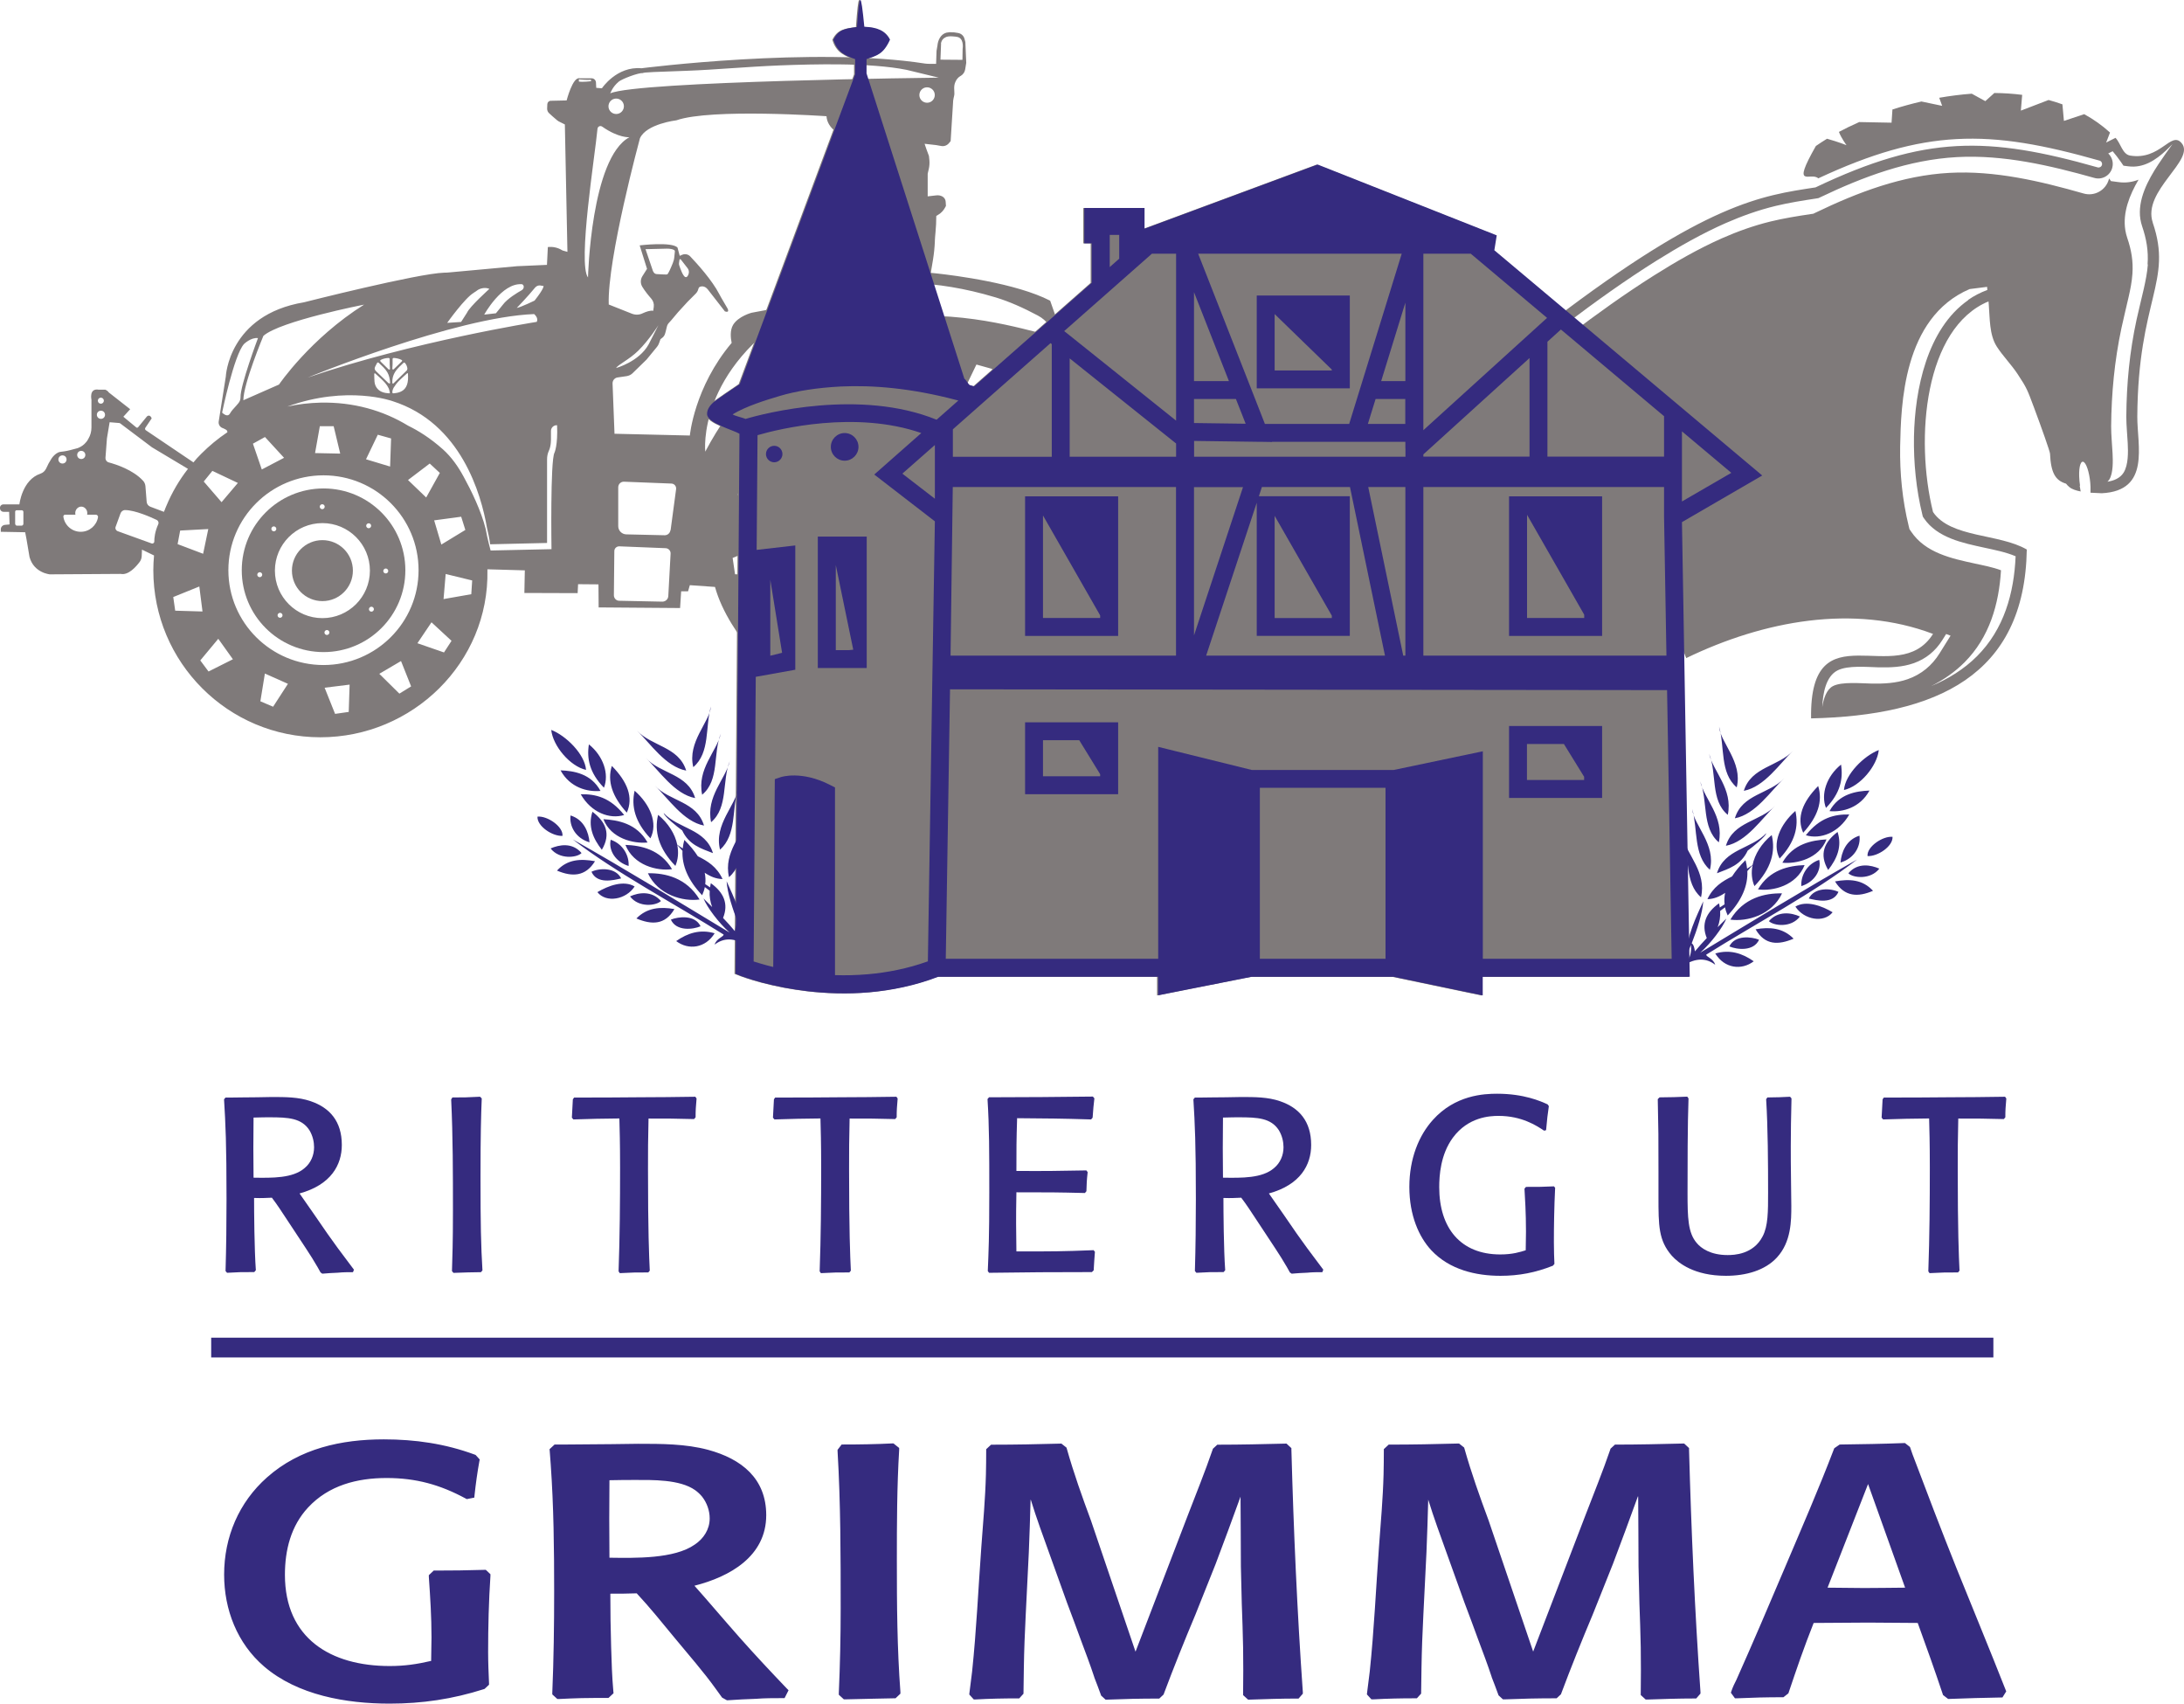
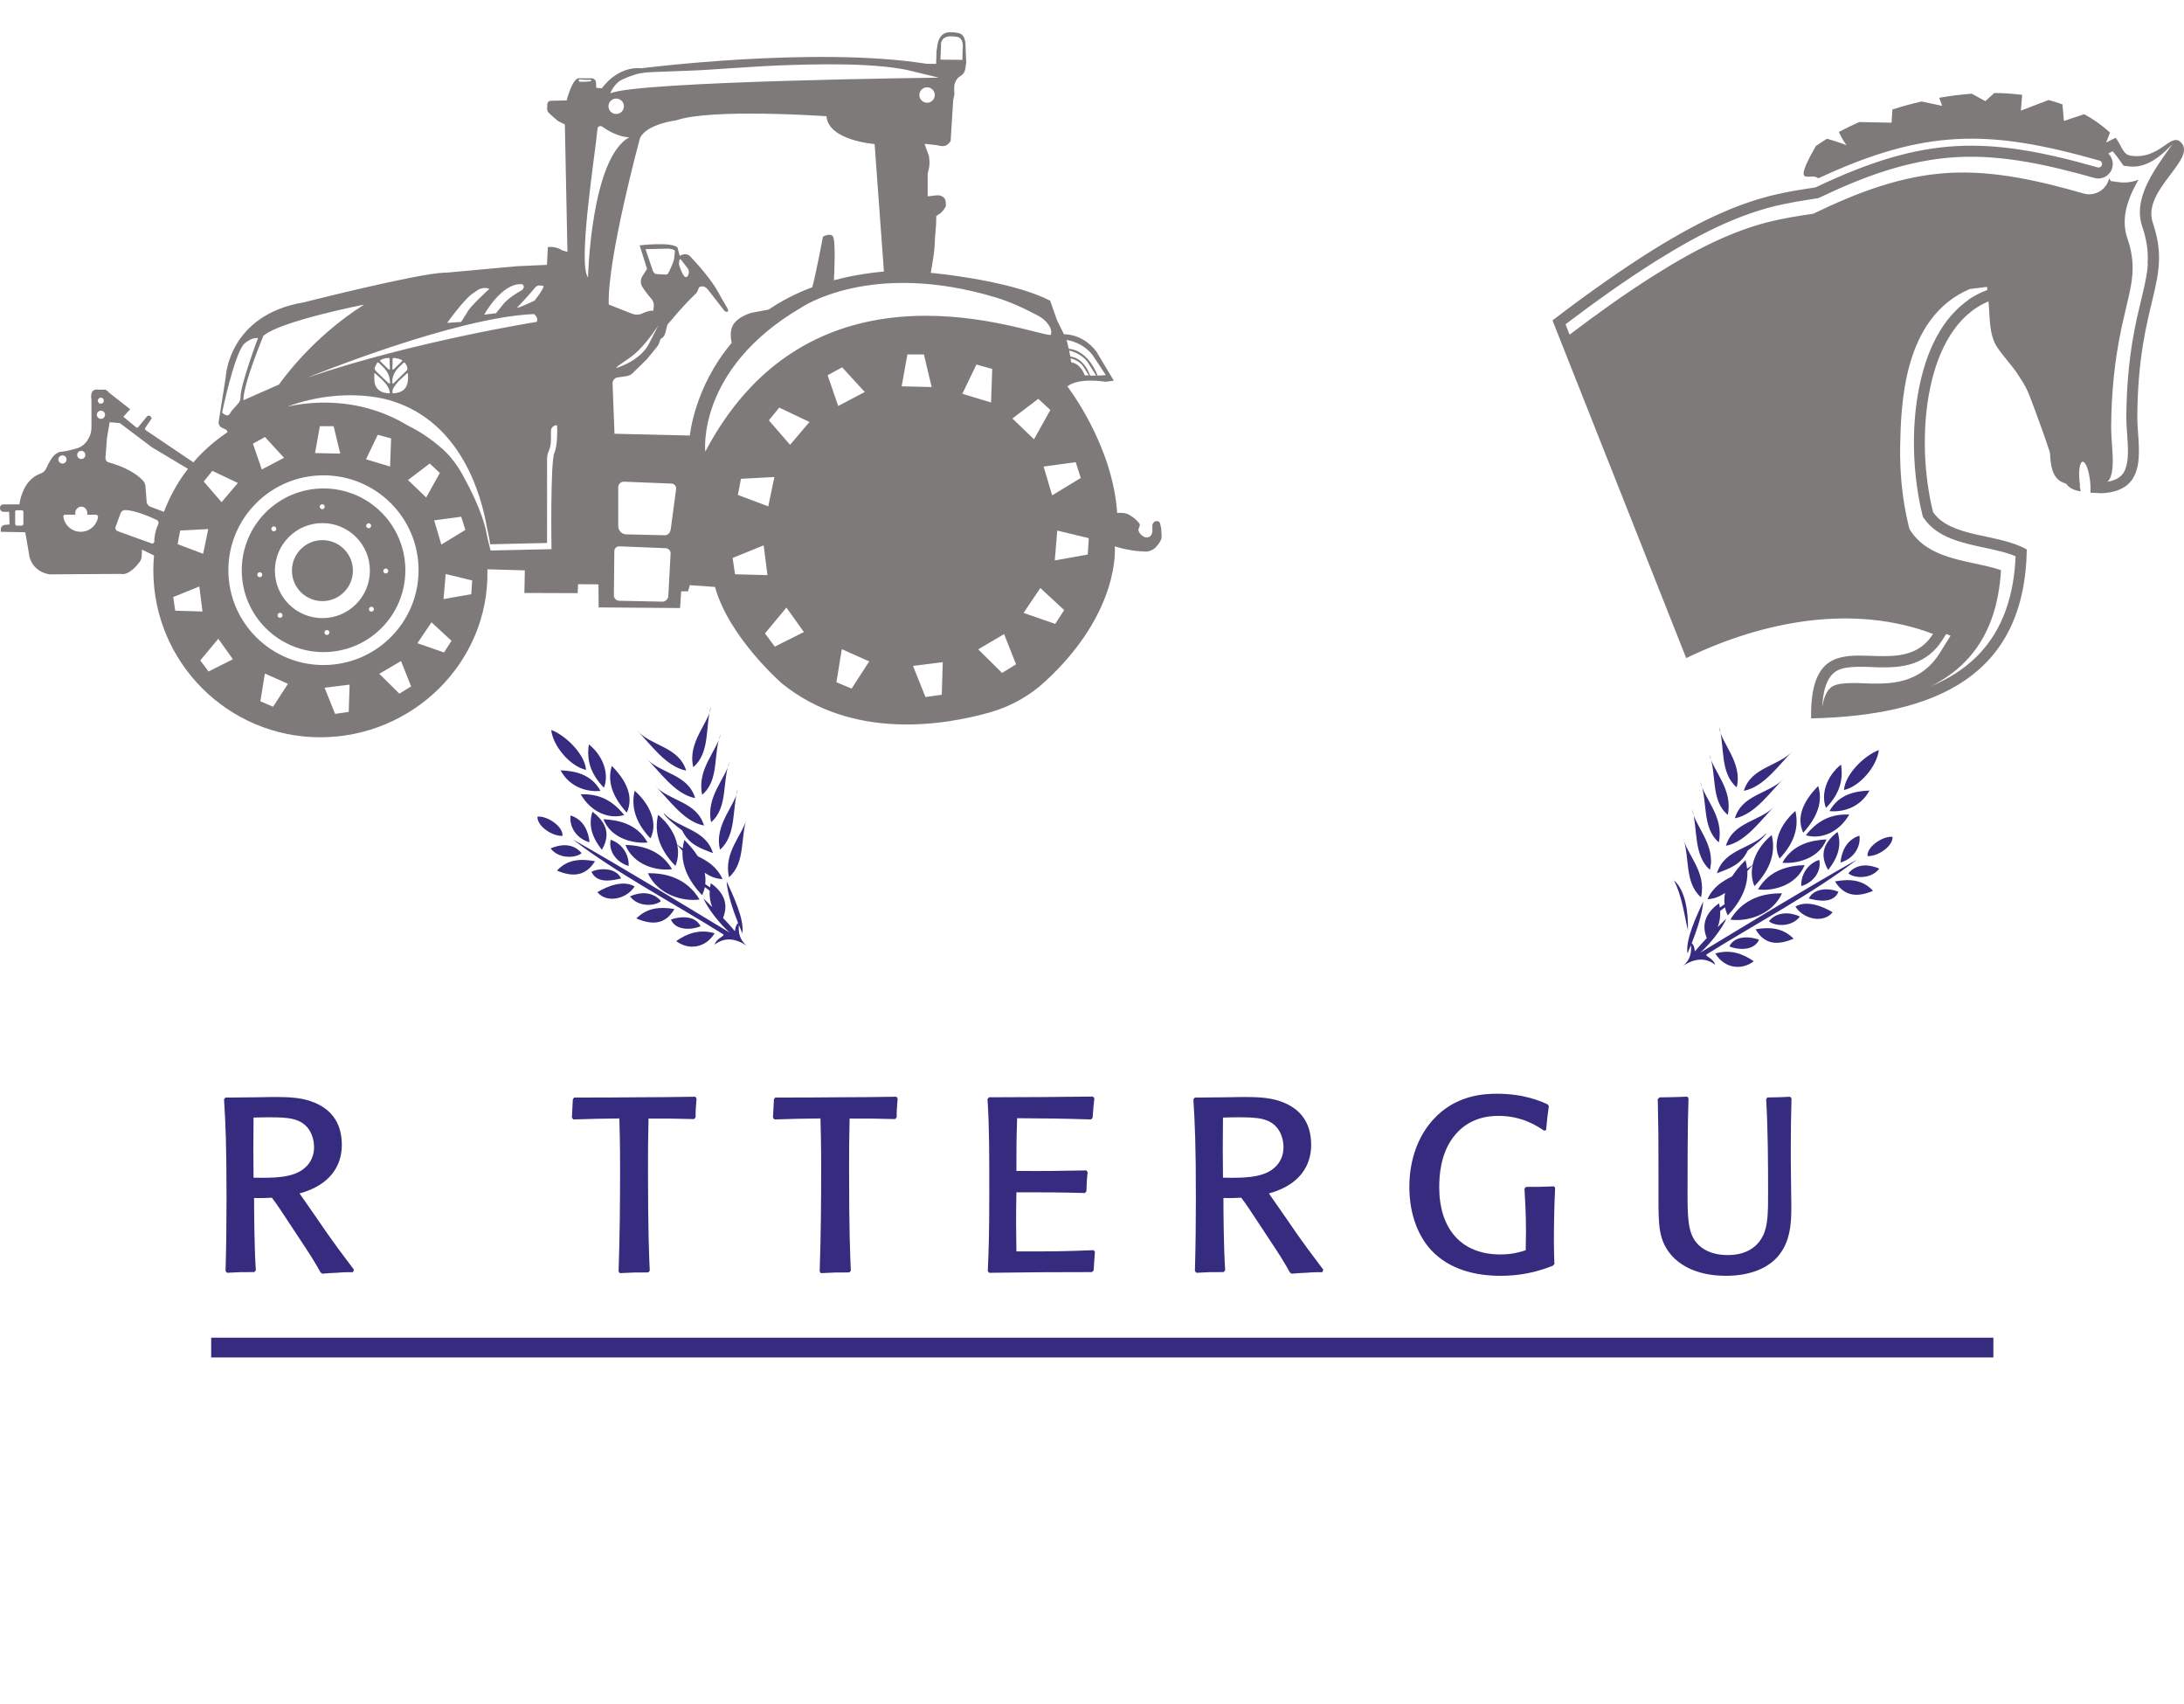
<svg xmlns="http://www.w3.org/2000/svg" id="Ebene_1" width="246.44" height="192.18" viewBox="0 0 246.44 192.18">
  <defs>
    <style>.cls-1,.cls-2{fill:#7f7a7a;}.cls-1,.cls-2,.cls-3,.cls-4{stroke-width:0px;}.cls-2,.cls-4{fill-rule:evenodd;}.cls-3,.cls-4{fill:#352b7f;}</style>
  </defs>
  <path class="cls-2" d="M242.92,25.12c-1.24-3.61,4.88-7.08,3.24-8.99-1.2-1.39-2.38,1.98-5.8,1.42-.88-.15-1.06-1.4-1.65-2l-1.06.53s.21-.49.44-1.13c-.89-.81-1.87-1.5-2.91-2.07l-2.29.76-.17-1.87c-.51-.18-1.03-.35-1.56-.49l-3.13,1.2.15-1.78c-1.03-.13-2.08-.2-3.14-.21l-1.02.92-1.53-.84c-1.23.09-2.46.25-3.67.46l.33.91-2.34-.49c-1.12.26-2.21.56-3.27.9l-.1,1.49-3.65-.07c-.8.35-1.57.73-2.29,1.11.27.71.86,1.5.86,1.5,0,0-.86-.35-2.2-.73-.44.27-.87.55-1.26.82-2.84,4.99-.57,2.86.27,3.65,6.01-2.8,10.8-4.17,15.6-4.43,4.96-.27,9.89.66,16.14,2.43.21.06.33.28.27.49-.06.21-.28.33-.49.27-6.17-1.75-11.03-2.66-15.89-2.4-4.85.26-9.72,1.7-15.94,4.66-6.07.93-12.25,1.71-29.68,15l15.09,38.1c8.76-4.24,18.92-6.11,27.85-2.73-3.98,6.34-13.95-2.99-13.76,9.53,14.15-.32,24.11-4.82,24.34-19.05-3.12-1.82-8.59-1.29-10.58-4.23-2.07-8.33-.95-20.77,6.26-23.76l.03.35c.13,1.56.05,3.41.9,4.74.7,1.09,1.63,2.01,2.35,3.1,1.06,1.6,1.11,1.8,1.86,3.8.85,2.27,1.78,4.91,1.8,5.17.1,2.18.6,3.04,1.81,3.4.11.14.24.28.38.39.29.24.75.39,1.27.49-.04-.21-.08-.43-.11-.65.01,0,.03,0,.04,0-.05-.34-.09-.69-.1-1.05-.04-1.19.22-1.9.57-1.58.35.32.67,1.55.71,2.75,0,.16,0,.3,0,.44,0,.08,0,.16,0,.23.46.03.91.05,1.28.06,5.52-.28,3.98-5.4,4-8.65.09-13.23,4.03-15.22,1.74-21.88ZM215.28,76.61c-1.33.47-2.75.53-4.15.5-1.13-.02-3.29-.23-4.29.28-.74.38-1.07,1.41-1.22,2.38.07-1.57.41-3.47,1.72-4.14,1.18-.6,3.33-.38,4.64-.35,1.32.03,2.68-.02,3.94-.46,1.4-.49,2.47-1.37,3.26-2.63l.42-.67.5.19-1.24,1.99c-.86,1.38-2.05,2.37-3.58,2.91ZM222.1,33.85c-4.65,3.24-6.03,10.1-6.13,15.41-.05,2.93.25,5.97.95,8.81l.05.21.12.18c1.5,2.21,4.37,2.79,6.81,3.32,1.1.24,2.44.5,3.54.97-.18,4.18-1.31,8.23-4.36,11.28-1.46,1.46-3.23,2.55-5.17,3.37,1.4-.71,2.69-1.6,3.78-2.7,2.78-2.8,3.87-6.51,4.1-10.37-.94-.35-1.99-.55-2.96-.76-2.63-.57-5.57-1.2-7.18-3.6l-.19-.28-.08-.33c-.72-2.92-1.02-5.99-.97-9,.1-4.61.29-14.52,7.84-17.75l1.97-.25.03.35c-.76.28-1.49.65-2.18,1.13ZM242.36,29.84c-.07.93-.26,1.85-.46,2.75-.26,1.16-.56,2.3-.81,3.46-.79,3.65-1.13,7.21-1.16,10.94,0,1,.11,2.01.16,3.01.05.99.08,2.43-.46,3.31-.4.64-1.11.92-1.83,1.03.08-.08.16-.16.22-.26.44-.72.4-2.1.36-2.92-.05-1.02-.16-2.03-.16-3.05.03-3.75.38-7.42,1.16-11.09.25-1.16.54-2.32.8-3.47.2-.87.38-1.76.44-2.66.1-1.42-.12-2.7-.58-4.04-.1-.29-.17-.58-.22-.88-.32-2,.48-3.97,1.49-5.7-.7.27-1.45.39-2.28.27l-.83-.11-.21-.3s-.02.07-.03.1c-.34,1.23-1.62,1.95-2.84,1.6-4.9-1.4-10.02-2.61-15.15-2.33-5.34.29-10.33,2.19-15.11,4.49l-.25.12-.28.04c-1.53.23-3.05.47-4.56.84-1.88.46-3.7,1.11-5.47,1.89-2.66,1.18-5.2,2.64-7.66,4.19-3.28,2.07-6.44,4.34-9.53,6.68l-.46-1.17c3.33-2.52,6.75-4.97,10.29-7.19,2.5-1.56,5.1-3.04,7.8-4.23,1.83-.8,3.68-1.46,5.62-1.93,1.54-.37,3.08-.61,4.65-.85l.18-.03.17-.08c4.9-2.34,10-4.25,15.48-4.55,5.25-.28,10.46.94,15.48,2.35.87.25,1.78-.26,2.02-1.13.17-.6-.02-1.22-.45-1.63l.5-.25c.32.38.63.77.91,1.18l.31.45.54.07c1.71.23,3.1-.7,4.29-1.81.12-.12.39-.39.7-.69-.54.75-1.08,1.5-1.59,2.27-1.17,1.77-2.38,4.02-2.03,6.21.04.26.11.52.19.77.49,1.44.73,2.79.62,4.31Z" />
-   <path class="cls-1" d="M130.57,110.19h-24.82c-2.64,1-5.27,1.53-7.75,1.75-2.52.22-4.89.12-6.96-.12-.93-.11-1.81-.25-2.62-.4-.98-.19-1.85-.39-2.56-.58-1.46-.39-2.33-.73-2.34-.73l-.64-.25c.15-20.31.3-40.61.44-60.92-.69-.42-3.55-1.17-3.65-2.17h0c-.04-.43.2-.93.73-1.39.22-.19,2.59-1.81,2.95-2.04l13.02-34.95v-1.71c-.99-.35-2.02-.73-2.45-2.19.58-1.19,1.43-1.27,2.66-1.43.29-4.03.43-4.11.83-.03,1.42.05,2.38.42,2.9,1.45-.76,1.68-1.48,1.79-2.65,2.2v1.61s11.04,34.45,11.04,34.45c.15.04.47.67.62.71.17.05.34.1.49.14l13.26-11.68v-4.45s-.84,0-.84,0v-3.99h6.8v2.34s19.53-7.24,19.53-7.24l20.21,7.99-.27,1.68,8.13,6.83,22.1,18.58-9.06,5.26c.29,17.1.59,34.19.88,51.29h-23.36s0,2.1,0,2.1l-10.06-2.1h-16.02s-10.55,2.09-10.55,2.09v-2.09Z" />
  <path class="cls-4" d="M213.55,94.4c.07,1.07-1.69,2.24-2.82,2.17-.1-1.05,1.72-2.28,2.82-2.17M209.82,94.27c.16,1.2-.58,2.57-2.14,3.03.1-1.14.62-2.56,2.14-3.03ZM212.06,97.99c-.98,1.27-2.97,1.06-3.49.52,1.04-1.23,2.54-.94,3.49-.52ZM207.35,93.85c.53,1.65-.07,3.02-1.06,4.29-1.05-1.78-.44-3.15,1.06-4.29ZM211.35,100.49c-1.7.73-3.21.69-4.29-1.06,1.59-.29,3.1-.24,4.29,1.06ZM205.28,97c.27,1.2-.56,2.51-2.02,2.96-.08-1.15.62-2.5,2.02-2.96ZM204.1,101.36c.64-1.28,2.49-1.17,3.35-.75-.63,1.42-2.47.96-3.35.75ZM202.59,102.27c1.24-.74,2.99-.08,4.2.64-.98,1.25-3.24.85-4.2-.64ZM203.1,103.39c-.99,1.31-2.97,1.05-3.5.52,1.03-1.19,2.54-.96,3.5-.52ZM202.39,105.89c-1.7.72-3.23.77-4.29-1.06,1.59-.28,3.08-.17,4.29,1.06ZM198.49,106.01c-.61,1.34-2.51,1.12-3.35.75.62-1.31,2.49-1.1,3.35-.75ZM197.89,108.44c-1.38,1.05-3.3.81-4.34-.88,1.64-.48,3.04-.03,4.34.88ZM212,84.61c-.19,1.8-2.11,4.1-3.93,4.51.14-1.78,2.27-3.87,3.93-4.51ZM207.74,86.25c.25,1.59-.06,3.21-1.7,4.89-.6-1.53.05-3.56,1.7-4.89ZM210.95,89.18c-1.07,1.95-3.03,2.46-4.51,2.32,1.07-1.97,3.04-2.26,4.51-2.32ZM205.16,88.67c.54,1.71-.04,3.46-1.69,5.27-.76-1.7-.09-3.46,1.69-5.27ZM208.67,91.88c-1.19,2.08-3.27,2.84-4.9,2.34,1.58-1.99,3.23-2.38,4.9-2.34ZM202.59,91.48c.4,1.75-.04,3.53-1.78,5.37-.89-1.7.05-3.85,1.78-5.37ZM201.12,97.32c1.22-2.16,3.35-2.53,4.98-2.63-.84,2.18-3.4,2.79-4.98,2.63ZM198.37,100.33c1.31-2.24,3.53-2.68,5.26-2.74-.93,2.32-3.58,2.97-5.26,2.74ZM201.08,100.78c-1.13,2.44-3.95,3.22-5.83,2.96,1.49-2.47,3.9-3,5.83-2.96ZM193.98,81.97c.12,1.76,2.69,4,1.99,6.85-1.93-1.64-1.33-4.57-1.99-6.85ZM202.33,84.69c-1.5,1.43-3.23,4.08-5.56,4.52.84-2.71,3.91-2.74,5.56-4.52ZM192.85,85.03c.47,2.02,2.72,3.99,2.11,6.89-1.99-1.64-1.2-4.7-2.11-6.89ZM201.32,87.79c-1.5,1.42-3.23,4.08-5.56,4.52.82-2.75,3.91-2.73,5.56-4.52ZM191.84,88.13c.47,2.02,2.72,3.99,2.11,6.89-1.96-1.66-1.21-4.69-2.11-6.89ZM200.31,90.89c-1.5,1.42-3.23,4.08-5.56,4.52.82-2.75,3.92-2.73,5.56-4.52ZM190.95,91.27c.13,1.76,2.72,3.99,1.99,6.85-1.87-1.67-1.35-4.56-1.99-6.85ZM193.74,98.51c.82-2.75,3.91-2.74,5.56-4.52-.06.37-1.43,1.48-2.09,1.96-.76,1.64-2.14,2.04-3.47,2.56ZM192.65,101.46c.65-1.41,1.7-2.05,2.79-2.59.39-.61.89-1.22,1.52-1.84.09.32.15.64.18.96.21-.13.42-.27.62-.42.25-1.2.99-2.41,2.16-3.37.45,1.87-.05,3.79-1.95,5.76-.31-.73-.38-1.54-.21-2.36-.19.2-.38.42-.59.66.07,1.63-.6,3.3-2.22,5.01-.14-.31-.24-.61-.3-.92-.19.13-.37.27-.55.41.04.64-.06,1.26-.28,1.83.34-.33.67-.65.98-.97-.42,1.02-1.7,2.74-2.95,3.85,5.51-3.32,11.94-7.26,17.7-10.51-4.88,3.77-11.32,7.16-17.02,10.73-.02.25.81.43,1.01,1.14-1-.77-2.18-.81-3.59.1.18-.16.33-.32.45-.5h0s.07-.1.07-.1c.32-.53.39-1.12.34-1.74-.14.34-.28.67-.4.97-.23-1.66,1.06-4.27,1.78-5.88-.08,1.31-.69,3.18-1.3,4.73.24.16.31.56.36.91.42-.5.87-1.01,1.34-1.5-.64-1.58-.09-2.87,1.38-3.92.04.16.07.31.09.47.18-.13.36-.24.54-.36-.05-.43-.03-.86.06-1.29-.62.42-1.28.7-2,.71ZM189.91,94.49c.45,1.96,2.68,3.88,2.03,6.73-1.89-1.63-1.25-4.54-2.03-6.73ZM188.87,99.3c1.3,1.1,1.65,3.54,1.59,5.66-.37-1.57-.69-4.03-1.59-5.66Z" />
  <rect class="cls-3" x="23.83" y="150.9" width="201.1" height="2.23" />
-   <path class="cls-4" d="M210.79,167.41l-4.57,11.69c1.38,0,2.76.04,4.14.04,1.54,0,3.07-.03,4.61-.04l-4.18-11.69ZM68.77,175.72c2.92.04,7.3.14,9.61-1.47,1.01-.67,1.7-1.72,1.7-2.96,0-.89-.31-1.75-.85-2.45-.23-.28-.5-.53-.79-.74-1.74-1.23-4.82-1.15-6.86-1.15-.94,0-1.87.01-2.81.03-.03,2.92-.03,5.82,0,8.74ZM216.41,183.08c-1.87,0-3.74-.04-5.6-.04-2.05,0-4.1.04-6.16.04-.52,1.33-1.03,2.66-1.5,4-.45,1.27-.88,2.55-1.31,3.82l-.04.12-.56.44h-.15c-1.72,0-3.37.04-5.09.12h-.23s-.46-.63-.46-.63l.07-.21c.15-.44.35-.85.56-1.26,1.88-4.21,3.69-8.46,5.49-12.7,1.87-4.41,3.79-8.81,5.5-13.29l.05-.12.61-.42h.13c2.37-.03,4.71-.07,7.08-.16h.16s.56.44.56.44l.28.81c1.63,4.32,3.28,8.65,5,12.94,1.83,4.54,3.71,9.07,5.5,13.62l.08.2-.43.69h-.23c-1.92.03-3.82.09-5.74.16h-.16s-.57-.44-.57-.44l-.04-.12c-.9-2.7-1.85-5.35-2.82-8.02ZM184.82,168.8c-.91,2.54-1.86,5.07-2.81,7.6l-2.28,5.71c-1.25,2.97-2.43,5.91-3.56,8.92l-.03.09-.49.46h-.16c-1.93,0-3.8.04-5.73.12h-.17s-.5-.46-.5-.46l-.03-.09c-.24-.65-.48-1.31-.74-1.96h0s0-.02,0-.02c-.46-1.4-1-2.82-1.52-4.21-.51-1.39-1.02-2.78-1.55-4.17l-1.98-5.51c-.72-2.01-1.48-4.05-2.11-6.11-.05,1.98-.12,3.96-.2,5.95l-.35,7.05c-.1,1.98-.18,3.95-.21,5.93-.01.93-.02,1.86-.04,2.79v.16s-.48.53-.48.53h-.19c-1.62,0-3.13.03-4.74.12h-.2s-.51-.56-.51-.56l.02-.19c.1-.8.2-1.6.3-2.39.49-4.67.7-9.36,1.04-14.04.2-2.72.45-5.49.52-8.21.02-.89.03-1.77.03-2.66v-.18s.55-.51.55-.51h.16c2.55,0,5.08-.05,7.63-.12h.15s.57.45.57.45l.04.13c.78,2.76,1.72,5.39,2.72,8.09l5.03,14.8,5.88-15.33c.95-2.48,1.96-4.95,2.82-7.46l.03-.1.5-.46h.16c2.5,0,4.98-.06,7.48-.12h.17s.55.51.55.51v.18c.25,9.12.65,18.24,1.29,27.34v.18s-.48.55-.48.55h-.19c-1.79,0-3.55.06-5.34.12h-.17s-.56-.51-.56-.51v-.19c.02-1.73.03-3.46,0-5.19-.03-1.65-.09-3.3-.15-4.95l-.1-4.18c0-2.63-.03-5.25-.04-7.88ZM116.29,169.18c-.05,1.98-.12,3.96-.2,5.95l-.35,7.05c-.1,1.98-.18,3.95-.21,5.93-.01.93-.02,1.86-.04,2.79v.16s-.48.53-.48.53h-.19c-1.62,0-3.13.03-4.74.12h-.2s-.51-.56-.51-.56l.02-.19c.1-.8.2-1.6.3-2.39.49-4.67.7-9.36,1.04-14.04.2-2.72.45-5.49.52-8.21.02-.89.03-1.77.03-2.66v-.18s.55-.51.55-.51h.16c2.55,0,5.08-.05,7.63-.12h.15s.57.45.57.45l.04.13c.78,2.76,1.72,5.39,2.72,8.09l5.03,14.8,5.88-15.33c.95-2.48,1.96-4.95,2.82-7.46l.03-.1.5-.46h.16c2.5,0,4.98-.06,7.48-.12h.17s.55.51.55.51v.18c.25,9.12.65,18.24,1.29,27.34v.18s-.48.55-.48.55h-.19c-1.79,0-3.55.06-5.34.12h-.17s-.56-.51-.56-.51v-.19c.02-1.73.03-3.46,0-5.19-.03-1.65-.09-3.3-.15-4.95l-.1-4.18c0-2.63-.03-5.25-.04-7.88-.91,2.54-1.86,5.07-2.81,7.6l-2.28,5.71c-1.25,2.97-2.43,5.91-3.56,8.92l-.03.09-.49.46h-.16c-1.93,0-3.8.04-5.73.12h-.17s-.5-.46-.5-.46l-.03-.09c-.24-.65-.48-1.31-.74-1.96h0s0-.02,0-.02c-.46-1.4-1-2.82-1.52-4.21-.51-1.39-1.02-2.78-1.55-4.17l-1.98-5.51c-.72-2.01-1.48-4.05-2.11-6.11ZM100.82,162.83l.64.51v.22c-.25,4.15-.26,8.33-.26,12.49,0,4.96.03,9.86.4,14.81v.2s-.55.52-.55.52h-.16c-1.83.04-3.66.07-5.5.12h-.17s-.57-.52-.57-.52v-.19c.14-3.2.21-6.35.21-9.55,0-5.91,0-11.82-.35-17.73v-.16s.46-.6.46-.6h.2c1.84,0,3.64-.03,5.48-.12h.16ZM71.84,179.74c-1,.03-1.97.05-2.97.04,0,2.01.03,4.02.09,6.02.05,1.66.1,3.35.25,5l.02.21-.57.53h-.16c-.97,0-1.94,0-2.9.02-.84.02-1.69.06-2.53.1h-.18s-.57-.52-.57-.52v-.19c.16-3.81.21-7.62.21-11.44,0-4.8-.05-9.56-.39-14.35-.03-.49-.07-.99-.11-1.48l-.02-.2.57-.53h1.4c1.67,0,3.34-.04,5-.04l3.03-.04c2.62,0,5.35,0,7.89.68,3.76,1.02,6.56,3.22,6.56,7.37,0,4.65-4.11,6.95-8.1,7.96.8.88,1.57,1.8,2.35,2.69.92,1.06,1.84,2.13,2.77,3.18,1.73,1.95,3.49,3.83,5.29,5.71l.21.21-.45.89h-.26c-1,0-2,0-2.99.08h-.02c-1.04.04-2.07.08-3.11.16h-.13s-.54-.3-.54-.3l-.05-.07c-.2-.28-.4-.55-.6-.83-1.45-2.03-3.11-3.9-4.69-5.82-1.41-1.71-2.8-3.44-4.31-5.06ZM48.65,187.33l.04-2.62c0-2.3-.14-4.53-.3-6.82v-.2s.55-.52.55-.52h.16c1.86,0,3.68-.02,5.54-.08h.18s.52.49.52.49v.2c-.19,2.86-.26,5.73-.26,8.59,0,1.17.05,2.32.1,3.49v.19s-.5.47-.5.47l-.09.03c-3.52,1.12-6.94,1.63-10.64,1.63-4.87,0-10.36-.94-14.15-4.19-3.03-2.6-4.51-6.41-4.51-10.36,0-4.24,1.66-8.16,4.85-10.98,3.68-3.26,8.38-4.28,13.17-4.28,3.54,0,6.93.49,10.26,1.72l.1.04.46.51-.04.2c-.23,1.28-.4,2.5-.54,3.79l-.03.31-.85.17-.13-.07c-2.89-1.56-5.6-2.31-8.92-2.31s-6.53.82-8.86,3.33c-1.94,2.09-2.61,4.8-2.61,7.59,0,7.17,5.16,10.29,11.82,10.29,1.72,0,3.08-.21,4.69-.58Z" />
  <path class="cls-3" d="M28.61,132.85c-.03-3.1-.03-3.54,0-6.78.95-.03,1.45-.03,1.81-.03,2.09,0,3.6.08,4.49,1.45.39.64.53,1.34.53,1.93,0,.89-.36,1.76-1.06,2.34-1.34,1.17-3.66,1.12-5.78,1.09M28.87,143.29c-.17-2.34-.2-6.62-.2-8.15.98.03,1.14,0,2.01-.03.67.89.84,1.17,2.51,3.7.89,1.38,1.84,2.72,2.65,4.14.11.2.22.39.33.59l.2.14c.59-.06,1.17-.08,1.76-.11.56-.06,1.14-.06,1.7-.06l.11-.28c-1.73-2.28-2.12-2.84-2.99-4.06-.5-.73-2.68-3.89-3.15-4.54,3.57-.98,4.77-3.24,4.77-5.47,0-2.68-1.37-4.21-3.52-4.94-1.37-.47-2.85-.47-4.38-.47l-1.7.03c-.95,0-2.32.03-2.82.03h-.7s-.17.2-.17.2c.17,2.79.28,5,.28,11.25,0,2.7-.03,5.42-.11,8.12l.17.2c1.45-.08,1.48-.08,3.07-.08l.17-.2Z" />
-   <path class="cls-3" d="M54.15,123.72c-1.42.08-1.87.08-3.1.08l-.14.22c.2,4.19.2,8.37.2,12.59,0,3.6-.06,5.08-.11,6.78l.17.2c1.48-.06,1.87-.06,3.1-.08l.17-.2c-.17-2.87-.22-5.16-.22-10.52,0-4.8.06-7.01.14-8.88l-.2-.2Z" />
  <path class="cls-3" d="M78.49,126.01c0-.81.03-1.12.11-2.09l-.14-.2c-2.15.03-4.3.06-6.45.06-2.01.03-5.22.03-7.23.03l-.14.2c-.06.98-.06,1.09-.11,2.07l.17.2c2.48-.08,2.76-.08,5.19-.11.03,1.2.08,2.68.08,5.53,0,3.91-.03,7.82-.17,11.72l.14.2c1.54-.08,1.62-.08,3.21-.08l.17-.2c-.08-1.67-.2-4.44-.2-11.44,0-2.48,0-2.93.06-5.72,2.4,0,2.79,0,5.14.06l.17-.2Z" />
  <path class="cls-3" d="M101.18,126.01c0-.81.03-1.12.11-2.09l-.14-.2c-2.15.03-4.3.06-6.45.06-2.01.03-5.22.03-7.23.03l-.14.2c-.06.98-.06,1.09-.11,2.07l.17.2c2.48-.08,2.76-.08,5.19-.11.03,1.2.08,2.68.08,5.53,0,3.91-.03,7.82-.17,11.72l.14.2c1.54-.08,1.62-.08,3.21-.08l.17-.2c-.08-1.67-.2-4.44-.2-11.44,0-2.48,0-2.93.06-5.72,2.4,0,2.79,0,5.14.06l.17-.2Z" />
  <path class="cls-3" d="M123.37,141.03c-3.6.14-4.47.14-8.68.14-.03-2.65-.06-3.43,0-6.67,3.8,0,4.49,0,7.73.08l.17-.2c.03-.89.03-1.17.14-2.15l-.14-.2c-3.41.06-4.47.08-7.9.06,0-2.57,0-3.38.08-5.95,3.54.03,4.74.03,8.35.14l.17-.2c.06-1,.11-1.34.2-2.18l-.17-.2c-5.14.06-6.22.06-11.72.08l-.17.2c.2,3.21.2,5.89.2,10.58,0,5.11-.08,6.62-.17,8.82l.14.2c5.3-.06,6.17-.08,11.61-.08l.2-.2c.06-.95.06-1.14.14-2.09l-.17-.2Z" />
  <path class="cls-3" d="M138,132.85c-.03-3.1-.03-3.54,0-6.78.95-.03,1.45-.03,1.81-.03,2.09,0,3.6.08,4.49,1.45.39.64.53,1.34.53,1.93,0,.89-.36,1.76-1.06,2.34-1.34,1.17-3.66,1.12-5.78,1.09M138.25,143.29c-.17-2.34-.2-6.62-.2-8.15.98.03,1.14,0,2.01-.03.67.89.84,1.17,2.51,3.7.89,1.38,1.84,2.72,2.65,4.14.11.2.22.39.33.59l.2.14c.59-.06,1.17-.08,1.76-.11.56-.06,1.14-.06,1.7-.06l.11-.28c-1.73-2.28-2.12-2.84-2.99-4.06-.5-.73-2.68-3.89-3.15-4.54,3.57-.98,4.77-3.24,4.77-5.47,0-2.68-1.37-4.21-3.52-4.94-1.37-.47-2.85-.47-4.38-.47l-1.7.03c-.95,0-2.32.03-2.82.03h-.7s-.17.2-.17.2c.17,2.79.28,5,.28,11.25,0,2.7-.03,5.42-.11,8.12l.17.2c1.45-.08,1.48-.08,3.07-.08l.17-.2Z" />
  <path class="cls-3" d="M175.32,133.83c-1.31.06-1.62.06-3.13.06l-.17.2c.06,1.03.17,2.71.17,4.86l-.03,2.09c-.64.2-1.48.47-2.87.47-4.49,0-6.89-2.99-6.89-7.59,0-1.28.14-3.68,1.54-5.58,1.73-2.34,4.16-2.46,5.16-2.46,2.6,0,4.27,1.09,5.14,1.67l.22-.06c.11-1.28.17-1.73.31-2.71l-.14-.2c-.78-.36-2.68-1.2-5.69-1.2-1.48,0-4.74.14-7.26,2.96-1.56,1.73-2.65,4.33-2.65,7.56,0,3.21,1.09,5.64,2.46,7.12,2.07,2.23,5.08,2.9,7.82,2.9,2.09,0,3.96-.36,5.92-1.14l.17-.2c-.03-.84-.06-1.34-.06-2.48,0-1.67.03-3.91.14-6.11l-.14-.17Z" />
  <path class="cls-3" d="M202,123.72c-1.12.06-1.28.06-2.57.08l-.14.2c.2,3.18.22,7.28.22,10.52,0,2.18,0,3.77-.61,4.94-1.06,2.07-3.27,2.12-3.96,2.12-1.93,0-3.01-.78-3.49-1.37-.98-1.14-1.03-2.85-1.03-5.64s0-7.76.11-10.66l-.14-.2c-1.4.06-1.59.06-3.13.08l-.2.2c.08,3.63.08,4.1.08,8.15v2.85c0,3.27,0,4.94,1.51,6.67.73.81,2.51,2.26,6.11,2.26,2.26,0,4.41-.61,5.75-2.07,1.62-1.76,1.62-4.16,1.62-5.83l-.03-2.51c-.03-2.09-.03-2.99-.03-4.19,0-2.2.03-2.87.08-5.41l-.17-.2Z" />
-   <path class="cls-3" d="M226.28,126.01c0-.81.03-1.12.11-2.09l-.14-.2c-2.15.03-4.3.06-6.45.06-2.01.03-5.22.03-7.23.03l-.14.2c-.06.98-.06,1.09-.11,2.07l.17.2c2.48-.08,2.76-.08,5.19-.11.03,1.2.08,2.68.08,5.53,0,3.91-.03,7.82-.17,11.72l.14.2c1.54-.08,1.62-.08,3.21-.08l.17-.2c-.08-1.67-.2-4.44-.2-11.44,0-2.48,0-2.93.06-5.72,2.4,0,2.79,0,5.14.06l.17-.2Z" />
  <circle class="cls-1" cx="36.38" cy="64.37" r="3.44" />
  <path class="cls-1" d="M36.51,55.1c-5.1,0-9.23,4.13-9.23,9.23,0,5.1,4.13,9.23,9.23,9.23s9.23-4.13,9.23-9.23c0-5.1-4.13-9.23-9.23-9.23ZM29.31,65.11c-.16,0-.28-.13-.28-.28s.13-.28.28-.28.28.13.28.28-.13.28-.28.28ZM41.6,59.03c.16,0,.28.13.28.28s-.13.28-.28.28-.28-.13-.28-.28.13-.28.28-.28ZM36.36,56.88c.16,0,.28.13.28.28s-.13.28-.28.28-.28-.13-.28-.28.13-.28.28-.28ZM30.62,59.66c0-.16.13-.28.28-.28s.28.13.28.28-.13.28-.28.28-.28-.13-.28-.28ZM31.6,69.69c-.16,0-.28-.13-.28-.28s.13-.28.28-.28.28.13.28.28-.13.28-.28.28ZM36.89,71.63c-.16,0-.28-.13-.28-.28s.13-.28.28-.28.28.13.28.28-.13.28-.28.28ZM36.38,69.73c-2.96,0-5.36-2.4-5.36-5.36,0-2.96,2.4-5.36,5.36-5.36s5.36,2.4,5.36,5.36c0,2.96-2.4,5.36-5.36,5.36ZM41.91,69c-.16,0-.28-.13-.28-.28s.13-.28.28-.28.28.13.28.28-.13.28-.28.28ZM43.53,64.69c-.16,0-.28-.13-.28-.28s.13-.28.28-.28.28.13.28.28-.13.28-.28.28Z" />
  <path class="cls-1" d="M131.06,59.84l-.06-.38-.1-.41c-.03-.12-.12-.22-.23-.25-.2-.06-.41.01-.53.18-.08.11-.12.24-.11.38v.43c.02.11,0,.22-.03.33l-.04.11c-.06.19-.22.34-.41.38-.21.04-.42,0-.59-.13l-.06-.04c-.19-.14-.33-.32-.42-.54-.03-.08-.03-.18,0-.26l.11-.27c.05-.13.02-.29-.08-.39l-.45-.47-.45-.32c-.28-.2-.62-.32-.97-.33h-.58c-.52-7.73-5.62-14.27-5.62-14.27,1.31-1.05,4.32-.52,4.32-.52l.92-.13-1.96-3.27c-1.57-2.09-3.66-1.96-3.66-1.96l-.78-1.57-.78-2.22c-3.85-1.98-10.75-2.85-12.85-3.08-.4-.04-.62-.06-.62-.06l.25-1.49c.11-.68.18-1.36.21-2.05v-.08c.01-.31.04-.62.07-.93.06-.62.09-1.25.09-1.87h0s.23-.14.23-.14c.33-.2.6-.49.78-.84l.08-.15-.03-.47c-.01-.25-.16-.48-.38-.6-.21-.11-.44-.15-.68-.12l-.97.11v-2.55s.12-.52.12-.52c.08-.34.1-.69.07-1.03l-.05-.46-.29-.78-.2-.59,1.32.15.56.1c.32.06.65-.06.86-.31l.2-.24.28-4.47v-.07c.02-.19.07-.37.11-.56.03-.11.04-.23.03-.35l-.02-.53c0-.23.03-.47.13-.68l.03-.07c.11-.25.3-.47.54-.61l.04-.02c.27-.16.45-.43.5-.73l.12-.74-.1-2.35-.1-.37c-.09-.34-.37-.59-.72-.65l-.38-.06c-.18-.03-.37,0-.53-.03l-.39.05c-.67.17-.98.87-1.03,1.47l-.1.58-.05,1.47h-.8c-.15,0-.3-.01-.45-.03-12.56-1.95-32,.53-32,.53-2.8-.25-4.46,2.26-4.46,2.26l-.64-.05-.03-.6c-.01-.27-.23-.48-.5-.48h-1.34c-.78-.2-1.47,2.5-1.47,2.5l-1.79.04c-.21,0-.38.17-.39.38l-.02.51c0,.19.07.37.21.5l.37.34.56.48s.1.08.16.11l.7.35.29,14.37-.54-.15-.11-.06c-.47-.28-1.02-.39-1.56-.33l-.1,2.01-3.38.15-7.64.7c-.19.02-.38.03-.57.03-2.98.08-15.82,3.34-15.82,3.34-8.53,1.42-8.83,8.39-8.83,8.39l-.8,5.06c-.05.31.13.62.42.73l.13.05.27.14c.11.06.17.18.16.29-1.06.71-2.04,1.52-2.94,2.42-.17.17-.34.34-.51.53-.13.14-.25.3-.38.45l-5.38-3.63c-.08-.06-.11-.18-.05-.27l.72-1.07c-.22-.53-.54-.21-.54-.21l-.99,1.21c-.06.07-.16.08-.22.02l-1.45-1.2.77-.85-2.4-1.88c-.13-.21-.4-.32-.4-.32h-.74c-1.13-.2-.83,1.13-.83,1.13v3.14c0,.45-.12.89-.35,1.27l-.14.24-.13.16c-.23.28-.54.5-.88.63l-.12.04-.83.22c-.2.05-.39.09-.59.12l-.45.06c-.17.02-.33.09-.47.19-.25.18-.47.42-.62.69l-.26.44-.27.56c-.13.27-.35.48-.64.58-2.08.69-2.38,3.47-2.38,3.47H.38c-.23,0-.41.2-.38.43v.06c.03.2.2.35.4.35h.63s.05,1.42.05,1.42l-.54.05c-.25.03-.45.24-.45.49v.29s2.75.05,2.75.05l.15.78.34,2.01c.49,1.81,2.3,1.96,2.3,1.96l7.99-.05c.87.18,1.73-.81,2.13-1.34.15-.2.23-.43.24-.67l.03-.73,1.36.66c-.05.55-.08,1.1-.08,1.66,0,10.41,8.44,18.85,18.85,18.85,10.41,0,19.06-8.44,18.85-18.85,0-.03,0-.07,0-.1l4.22.12-.05,2.55,6.01.02.05-1.01,2.3.02.02,2.6,9.19.07.12-1.89h.78s.2-.69.2-.69l2.84.2c1.57,5.69,7.55,10.89,7.55,10.89,7.95,6.42,18.23,4.75,23.51,3.25,2.32-.66,4.45-1.86,6.22-3.5,8.57-7.91,7.83-15.22,7.83-15.22l.69.2c.16.05.32.08.48.11l.8.15c.19.03.38.06.56.07l.92.06c.16.01.32-.01.47-.07l.16-.06c.23-.08.44-.23.6-.42l.2-.24c.06-.07.12-.15.17-.24l.09-.15c.08-.13.13-.27.14-.42.01-.26,0-.51-.04-.76ZM2.43,59.3h-.48c-.13.02-.24-.09-.24-.23v-1.35c0-.09.08-.16.17-.16h.57c.11,0,.19.08.19.19v1.33c0,.12-.09.22-.21.22ZM60.99,32.21l.34.05s.11.23-1.01,1.65c0,0-1.52.74-2.01.83,0,0,1.25-1.29,2.07-2.3.15-.18.38-.27.62-.24ZM58.85,32.05s.24.03.25.3c0,.16-.09.31-.23.39-.45.25-1.63.95-2.14,1.65l-.77.95-1.32.15s1.96-3.58,4.22-3.43ZM53.46,33.02c.14-.08.27-.17.4-.27.28-.21.87-.38,1.36-.16,0,0-2.22,1.99-2.52,2.68l-.67,1.05-1.57.1s2.02-2.84,3-3.39ZM60.27,35.43s.54.44.29.88c0,0-13.93,2.21-25.84,6.28,0,0,16.62-6.82,25.55-7.16ZM45.01,41.43c.17-.16.34-.32.5-.48.08-.08.15-.06.21.02.14.18.23.39.25.61,0,.07-.03.18-.09.23-.49.48-.99.96-1.48,1.44,0,0,0,0,0,0-.04.04-.12.01-.13-.05,0,0,0,0,0,0,0-.05,0-.1,0-.15,0-.65.29-1.17.74-1.61ZM44.27,41.61c0-.18.03-.36.03-.53s0-.36,0-.55c0-.1.04-.15.15-.15.29.02.57.08.84.21.11.06.12.11.03.2-.3.3-.61.59-.91.88,0,0,0,0,0,0-.05.04-.12.01-.13-.05,0,0,0-.01,0-.02ZM44.48,43.65c.24-.41.58-.74.92-1.05.17-.16.35-.32.54-.49.03-.03.09-.01.09.03,0,0,0,0,0,0,.03.45.04.89-.13,1.32-.19.49-.57.74-1.07.85-.14.03-.28.04-.42.06-.1.01-.14-.04-.14-.14.01-.21.09-.4.2-.58ZM43.9,43.26s-.09-.06-.13-.1c-.44-.42-.87-.85-1.32-1.27-.16-.15-.22-.3-.13-.5.07-.15.14-.29.22-.43.04-.07.12-.1.19-.04.35.34.73.65.98,1.08.21.36.28.76.31,1.18,0,.06-.06.1-.11.07ZM43.99,44.24c.02.07-.01.14-.1.13-.48-.03-.95-.13-1.29-.51-.2-.22-.31-.5-.34-.79-.03-.29-.02-.59-.03-.89h0c0-.06.07-.09.11-.05.21.19.42.37.62.56.36.34.7.68.91,1.14.06.13.08.28.11.42ZM42.98,40.59c.26-.13.54-.19.84-.21.1,0,.15.04.15.14,0,.19,0,.39,0,.58,0,.17.03.33.03.5,0,0,0,.01,0,.02-.01.07-.1.1-.15.05,0,0,0,0,0,0-.3-.29-.6-.58-.9-.88-.07-.07-.06-.16.03-.2ZM41.09,34.36c-6.08,3.82-9.61,9.02-9.61,9.02l-4.02,1.77c0-1.86,2.26-7.26,2.26-7.26,1.86-1.67,11.38-3.53,11.38-3.53ZM32.06,51.64l-2.52,1.32-1-2.91,1.36-.75,2.15,2.34ZM25.06,46.56s1.34-6.51,2.48-7.76c0,0,.78-.76,1.57-.66,0,0-2.01,5.33-1.97,6.69,0,.23-.08.46-.23.64l-.22.26-.44.49c-.12.13-.22.29-.31.44-.11.18-.35.37-.88-.11ZM23.97,53.12l2.87,1.36-1.84,2.17-2.01-2.33.98-1.21ZM23.5,59.69l-.58,2.78-2.88-1.09.29-1.53,3.17-.17ZM11.38,44.86c.19,0,.34.15.34.34s-.15.34-.34.34-.34-.15-.34-.34.15-.34.34-.34ZM9.17,50.86c.25,0,.46.2.46.46s-.2.46-.46.46-.46-.2-.46-.46.2-.46.46-.46ZM6.59,51.83c0-.25.2-.46.46-.46s.46.2.46.46-.2.46-.46.46-.46-.2-.46-.46ZM9.11,59.99c-1,0-1.82-.74-1.96-1.7-.02-.12.08-.23.2-.23h1.16c-.01-.06-.02-.12-.02-.18,0-.4.31-.73.68-.73s.68.33.68.73c0,.06,0,.12-.02.18h.98c.15,0,.28.14.25.29-.16.93-.97,1.64-1.95,1.64ZM11.39,47.25c-.25,0-.46-.2-.46-.46s.2-.46.46-.46.46.2.46.46-.2.46-.46.46ZM17.86,59.13c-.39.86-.45,1.57-.45,1.96,0,.16-.16.27-.31.21l-3.82-1.38c-.2-.07-.31-.3-.23-.5l.55-1.51c.08-.22.29-.38.53-.37,1.13.02,2.83.77,3.55,1.11.18.09.26.3.18.49ZM18.57,57.55c-.02.06-.05.12-.07.19l-1.54-.58c-.23-.09-.39-.3-.41-.55l-.14-1.77c-.02-.22-.11-.44-.26-.6-1.13-1.24-3.07-1.86-3.89-2.08-.22-.06-.37-.27-.36-.5l.16-2.12c0-.08.02-.16.03-.23l.28-1.68,1.09.09s.06.01.09.03l3.6,2.71,4.06,2.43c-.99,1.27-1.81,2.67-2.44,4.18-.09.21-.16.37-.19.49ZM19.55,67.35l2.94-1.19.36,2.82-3.08-.09-.22-1.54ZM23.53,75.75l-.93-1.25,2.03-2.44,1.65,2.31-2.75,1.38ZM30.81,79.72l-1.43-.61.51-3.13,2.6,1.16-1.67,2.58ZM25.77,64.32c0-5.91,4.81-10.7,10.73-10.7,5.93,0,10.73,4.79,10.73,10.7,0,5.91-4.81,10.7-10.73,10.7s-10.73-4.79-10.73-10.7ZM35.55,51.11l.54-3.03h1.56s.74,3.09.74,3.09l-2.84-.06ZM41.3,51.81l1.33-2.77,1.5.42-.11,3.17-2.72-.82ZM48.09,56.12l-2.05-1.97,2.45-1.86,1.14,1.06-1.54,2.77ZM52.04,58.29l.47,1.49-2.71,1.65-.81-2.73,3.05-.41ZM39.35,80.31l-1.54.22-1.18-2.95,2.82-.35-.1,3.07ZM45.06,78.24l-2.26-2.23,2.45-1.44,1.14,2.86-1.33.82ZM50.1,73.6l-3-1.04,1.59-2.36,2.26,2.09-.85,1.31ZM53.18,67.03l-3.13.55.24-2.83,2.99.73-.1,1.55ZM62.57,51.06c-.49.88-.34,10.89-.34,10.89l-6.87.15s-.37-1.34-.56-2.44c-.51-2.05-1.64-4.35-2.47-5.86-.62-1.15-1.38-2.24-2.35-3.11-1.45-1.29-2.8-2.12-3.93-2.67-2.82-1.72-6.18-2.68-9.89-2.6-1.28.03-2.52.18-3.73.44,6.77-2.45,11.86-.61,11.86-.61,7.74,2.46,10.01,10.52,10.66,14.29.12.49.28,1.24.36,1.86l6.42-.15v-9.43c0-.33.06-.66.2-.96.27-.56.24-1.37.24-1.37v-.88c0-.37.32-.67.69-.64.1,2.26-.29,3.09-.29,3.09ZM122.4,42.34s-.41-1.31-1.52-1.46l-.09-.45s.9.15,1.43.89l.65,1.02h-.46ZM123.01,42.36s-.6-1.93-2.23-2.14l-.14-.67s1.32.23,2.1,1.31l.95,1.51h-.68ZM123.34,40.13l1.44,2.19-.93.05s-1-2.86-3.25-3.02l-.25-1s1.83.21,2.99,1.78ZM121.39,52.15l.56,1.77-3.23,1.96-.96-3.25,3.63-.49ZM116.68,49.56l-2.44-2.35,2.92-2.22,1.36,1.26-1.84,3.3ZM104.65,11.59c-.48.02-.89-.35-.91-.83s.35-.89.83-.91c.48-.02.89.35.91.83.02.48-.35.89-.83.91ZM106.18,4.92s0-.07.02-.12c.06-.26.23-.47.47-.58,0,0,0,0,0,0,0,0,0,0,0,0,.34-.23,1.26-.07,1.26-.07.87.1.71,1.23.69,1.4,0,.02,0,.04,0,.06l-.02,1.14-2.48-.02.07-1.81ZM69.8,9.22c.41-.33,2.23-1.02,2.75-.98,0-.08,1.54-.14,5.07-.26,3-.11,6.49-.44,10.33-.6,2.26-.09,4.53-.14,6.67-.12,2.93.03,5.64.21,7.68.62l3.63.88s-34.03.39-37.07,1.77c0,0,.27-.76.95-1.31ZM69.49,11.12c.48-.02.89.35.91.83.02.48-.35.89-.83.91-.48.02-.89-.35-.91-.83-.02-.48.35-.89.83-.91ZM65.32,9.2v-.25s1.08.11,1.34.04l.05.17s-.97.12-1.39.04ZM66.35,31.3c-1.18-1.56.8-13.83,1.07-16.77.02-.27.33-.4.54-.24,1.84,1.29,3.06,1.19,3.06,1.19-4.35,2.35-4.67,15.82-4.67,15.82ZM75.41,67.24c-.02.36-.32.63-.67.63-1.18-.02-3.71-.07-4.87-.1-.34,0-.6-.29-.6-.62l.05-4.98c0-.31.26-.55.57-.54l5.22.21c.32.01.58.29.56.61l-.26,4.79ZM75.65,59.81c-.04.33-.33.58-.66.57l-4.32-.1c-.5-.01-.91-.42-.91-.93v-4.38c0-.36.3-.65.66-.63l5.34.21c.33.01.57.3.53.63l-.62,4.63ZM77.84,49.13l-8.5-.2-.22-5.67c-.01-.34.23-.63.56-.68l1.03-.15c.25-.04.49-.15.67-.33l1.58-1.54,1.18-1.44c.1-.12.17-.25.22-.39l.17-.47.21-.16c.15-.12.26-.28.31-.47l.07-.25.13-.53c.04-.17.12-.32.24-.44l.27-.3.74-.88,1.08-1.18.92-.92c.14-.14.24-.31.29-.49l.03-.1c.03-.09.1-.17.19-.2.19-.06.39-.04.56.05.11.06.21.15.29.25l1.94,2.49c.59.2.29-.34.29-.34l-.73-1.25c-.07-.12-.13-.23-.19-.35-.83-1.61-2.53-3.47-3.29-4.27-.23-.24-.59-.31-.9-.18l-.28.12-.25-.93c-.64-.69-4.27-.25-4.27-.25l.83,2.65-.52.82c-.23.36-.24.82-.02,1.19.28.47.71,1,1.02,1.35.22.25.33.59.28.93l-.06.44c-.32-.07-.83.11-1.21.29-.37.18-.8.19-1.19.04l-2.62-1.04c-.18-5.13,3.52-18.75,3.52-18.75.72-1.63,4.12-2.03,4.12-2.03,3.92-1.37,16.93-.46,16.93-.46.2,2.75,5.43,3.14,5.43,3.14l1.05,14.38c-2.07.19-3.94.53-5.64.98.03-.54.23-4.61-.13-4.97-.39-.39-1.11.07-1.11.07,0,0-.75,3.99-1.2,5.69-1.88.7-3.51,1.56-4.92,2.52l-1.93.36s-1.5.39-2.09,1.37c-.36.61-.28,1.47-.16,2.03-4.23,5.01-4.72,10.46-4.72,10.46ZM74.29,36.69l-1.1,2.16c-1.08,1.96-3.68,2.67-3.68,2.67.25-.4,1.48-.95,2.5-1.95,1.24-1.22,2.28-2.88,2.28-2.88ZM73.69,30.61l-.85-2.5,2.4-.06c.16,0,.33,0,.49.04.22.04.45.12.42.29l-.06.6c-.02.24-.08.47-.17.69-.19.47-.52,1.27-.65,1.29-.14.02-.78-.02-1.17-.04-.18-.01-.33-.13-.39-.3ZM76.62,29.67l.05-.36c.01-.08.11-.1.15-.04l.77.99c.13.17.18.4.12.61-.06.21-.17.42-.35.39-.28-.04-.61-.99-.72-1.34-.03-.08-.03-.17-.02-.26ZM79.58,50.94s-1.01-9.27,10.74-16.19c.11-.07,7.89-5.45,22.03-1.2,1.52.46,3.12,1.17,4.75,2.04,1.05.55,1.72,1.53,1.47,2.19-1.92.17-26.65-10.23-38.99,13.17ZM87.38,53.81l-.69,3.31-3.43-1.29.35-1.82,3.78-.2ZM82.67,62.94l3.5-1.42.43,3.36-3.66-.1-.27-1.84ZM87.42,72.94l-1.1-1.49,2.42-2.91,1.97,2.76-3.28,1.64ZM89.16,50.19l-2.4-2.77,1.17-1.44,3.41,1.62-2.19,2.58ZM95.02,41.43l2.56,2.79-3,1.58-1.19-3.47,1.63-.89ZM96.09,77.68l-1.71-.72.61-3.73,3.09,1.38-1.99,3.08ZM101.74,43.59l.65-3.61h1.86s.88,3.68.88,3.68l-3.39-.08ZM106.27,78.37l-1.84.26-1.41-3.51,3.36-.42-.11,3.66ZM110.17,41.12l1.79.5-.13,3.78-3.24-.98,1.59-3.3ZM113.07,75.91l-2.69-2.66,2.92-1.72,1.35,3.41-1.58.97ZM119.07,70.38l-3.57-1.24,1.89-2.81,2.69,2.49-1.01,1.56ZM122.74,62.56l-3.72.66.28-3.37,3.56.86-.12,1.85Z" />
  <path class="cls-4" d="M64.38,91.99c-.16,1.2.58,2.57,2.14,3.03-.1-1.14-.62-2.56-2.14-3.03M62.13,95.71c.98,1.27,2.97,1.06,3.49.52-1.04-1.23-2.53-.94-3.49-.52ZM66.85,91.57c-.53,1.65.07,3.02,1.06,4.29,1.06-1.78.44-3.15-1.06-4.29ZM62.85,98.21c1.7.72,3.21.69,4.29-1.06-1.59-.29-3.1-.24-4.29,1.06ZM68.91,94.73c-.27,1.2.56,2.51,2.02,2.96.08-1.15-.62-2.49-2.02-2.96ZM70.09,99.09c-.64-1.28-2.49-1.17-3.35-.75.63,1.42,2.47.96,3.35.75ZM71.61,100c-1.24-.74-2.99-.08-4.2.64.98,1.25,3.24.85,4.2-.64ZM71.09,101.12c.99,1.31,2.96,1.05,3.49.52-1.03-1.19-2.54-.96-3.49-.52ZM71.81,103.61c1.7.72,3.23.76,4.29-1.06-1.59-.28-3.08-.17-4.29,1.06ZM75.7,103.74c.61,1.34,2.51,1.12,3.35.75-.62-1.31-2.49-1.1-3.35-.75ZM76.3,106.16c1.38,1.05,3.3.81,4.34-.88-1.64-.48-3.04-.03-4.34.88ZM62.2,82.34c.19,1.8,2.11,4.1,3.93,4.51-.14-1.78-2.27-3.87-3.93-4.51ZM66.45,83.97c-.25,1.59.06,3.21,1.7,4.89.6-1.53-.05-3.56-1.7-4.89ZM63.25,86.9c1.07,1.95,3.03,2.46,4.51,2.32-1.07-1.97-3.04-2.26-4.51-2.32ZM69.04,86.4c-.54,1.71.04,3.46,1.69,5.27.76-1.7.09-3.46-1.69-5.27ZM65.53,89.6c1.19,2.08,3.27,2.84,4.9,2.34-1.58-1.99-3.23-2.38-4.9-2.34ZM71.61,89.2c-.4,1.75.04,3.53,1.78,5.37.89-1.7-.05-3.86-1.78-5.37ZM73.07,95.04c-1.22-2.16-3.35-2.53-4.98-2.63.84,2.18,3.4,2.79,4.98,2.63ZM75.83,98.05c-1.31-2.24-3.53-2.68-5.26-2.74.93,2.32,3.58,2.97,5.26,2.74ZM73.11,98.51c1.13,2.44,3.95,3.22,5.83,2.96-1.49-2.47-3.9-3-5.83-2.96ZM80.22,79.69c-.12,1.76-2.69,4-1.99,6.85,1.93-1.64,1.33-4.57,1.99-6.85ZM71.87,82.41c1.49,1.43,3.23,4.08,5.56,4.52-.84-2.71-3.91-2.74-5.56-4.52ZM81.34,82.76c-.47,2.02-2.72,3.99-2.11,6.89,1.99-1.64,1.2-4.7,2.11-6.89ZM72.88,85.51c1.5,1.42,3.23,4.08,5.56,4.52-.82-2.75-3.92-2.73-5.56-4.52ZM82.35,85.86c-.47,2.02-2.72,3.99-2.11,6.89,1.96-1.66,1.21-4.69,2.11-6.89ZM73.88,88.61c1.5,1.42,3.23,4.08,5.56,4.52-.82-2.75-3.92-2.73-5.56-4.52ZM83.24,89c-.13,1.76-2.72,3.99-1.99,6.85,1.87-1.67,1.35-4.56,1.99-6.85ZM80.45,96.24c-.82-2.75-3.91-2.74-5.56-4.52.06.37,1.43,1.48,2.09,1.96.76,1.64,2.14,2.04,3.47,2.56ZM81.54,99.18c-.65-1.41-1.7-2.05-2.8-2.59-.39-.61-.89-1.22-1.52-1.84-.09.32-.15.64-.18.96-.21-.13-.42-.27-.62-.42-.25-1.2-.99-2.41-2.16-3.37-.45,1.87.05,3.79,1.95,5.76.31-.73.38-1.54.21-2.36.19.2.38.42.59.66-.07,1.63.6,3.3,2.22,5.01.14-.31.24-.61.3-.92.19.13.37.27.55.41-.04.65.06,1.25.28,1.84-.34-.33-.67-.66-.98-.97.42,1.02,1.7,2.74,2.95,3.85-5.51-3.32-11.94-7.26-17.7-10.51,4.88,3.77,11.32,7.16,17.02,10.73.02.25-.81.43-1.01,1.14,1-.77,2.17-.82,3.59.1-.18-.16-.33-.32-.45-.5h0s-.07-.1-.07-.1c-.32-.53-.39-1.12-.34-1.74.14.34.28.67.4.97.23-1.66-1.06-4.27-1.78-5.88.08,1.32.69,3.18,1.3,4.73-.24.16-.31.56-.36.91-.42-.51-.87-1.01-1.34-1.5.64-1.58.09-2.87-1.38-3.92-.04.16-.07.32-.09.47-.17-.13-.36-.24-.54-.36.05-.43.03-.86-.06-1.29.62.42,1.28.7,2,.71ZM84.29,92.22c-.45,1.96-2.68,3.88-2.03,6.73,1.89-1.63,1.26-4.54,2.03-6.73ZM60.65,92.12c-.07,1.07,1.69,2.24,2.82,2.17.1-1.05-1.72-2.28-2.82-2.17Z" />
-   <path class="cls-3" d="M96.79,75.36h-4.51v-14.83h5.52v14.83h-1.01ZM142.73,47.82h9.51s5.93-19.2,5.93-19.2h-22.97s5.89,15.01,5.89,15.01l1.64,4.19ZM115.67,70.73v-14.74s10.5,0,10.5,0v15.75s-10.5,0-10.5,0v-1.01ZM170.28,70.73v-14.74s10.5,0,10.5,0v15.75s-10.5,0-10.5,0v-1.01ZM170.28,89v-7.1h10.5v8.11h-10.5v-1.01ZM115.67,88.58v-7.1h10.5v8.11h-10.5v-1.01ZM141.81,70.73v-14.02s-5.71,17.25-5.71,17.25h20.18s-3.95-19.02-3.95-19.02h-9.94s-.34,1.04-.34,1.04h10.26s0,15.75,0,15.75h-10.5v-1.01ZM158.58,73.96v-19.02s-4.19,0-4.19,0l3.95,19.02h.24ZM172.59,40.39l-11.98,10.87v.25s11.98,0,11.98,0v-11.13ZM141.81,42.8v-9.46s10.5,0,10.5,0v10.47s-10.5,0-10.5,0v-1.01ZM158.58,45.01h-3.36s-.87,2.81-.87,2.81h4.22s0-2.81,0-2.81ZM155.85,42.99h2.73s0-8.85,0-8.85l-2.73,8.85ZM139.46,45.01h-4.73s0,2.71,0,2.71l5.83.08-1.1-2.79ZM134.73,42.99h3.94s-3.94-10.03-3.94-10.03v10.03ZM120.7,40.43v11.09s12.01,0,12.01,0v-1.49s-12.01-9.6-12.01-9.6ZM134.73,54.95v16.73s5.53-16.73,5.53-16.73h-5.53ZM94.31,63.74v9.6s1.47,0,1.47,0l.5-.05-1.97-9.55ZM178.76,87.64l-2.29-3.71h-4.17s0,4.06,0,4.06h6.45s0-.35,0-.35ZM124.14,87.34l-2.36-3.84h-4.09s0,4.07,0,4.07h6.45s0-.23,0-.23ZM124.14,69.42l-6.45-11.27v11.56s6.45,0,6.45,0v-.3ZM150.28,69.45l-6.45-11.26v11.53s6.45,0,6.45,0v-.27ZM178.76,69.34l-6.45-11.27v11.64s6.45,0,6.45,0v-.37ZM150.28,41.69l-6.45-6.26v6.36s6.45,0,6.45,0v-.1ZM158.58,50.59v-.75s-15.05,0-15.05,0v.02s-1.21-.02-1.21-.02h-.27,0s-.01,0-.01,0l-7.3-.1v1.78s23.85,0,23.85,0v-.93ZM95.31,48.85c.86,0,1.56.7,1.56,1.56s-.7,1.56-1.56,1.56-1.56-.7-1.56-1.56c0-.86.7-1.56,1.56-1.56ZM87.36,50.29c.52,0,.93.42.93.93,0,.51-.42.93-.93.93s-.93-.42-.93-.93.42-.93.93-.93ZM142.16,108.16h14.18s0-19.29,0-19.29h-14.18s0,19.29,0,19.29ZM125.22,30.13l1.07-.95v-2.68s-1.07,0-1.07,0v3.62ZM105.68,47.35l.16-.14h0s2.3-2.03,2.3-2.03l-.21-.05c-5.11-1.35-9.47-1.7-13.05-1.53-2.74.14-5.05.52-6.84,1.05-1.75.52-3.86,1.18-5.37,2.09.2.18,1.19.38,1.45.52,2.13-.64,12.94-3.43,21.57.09ZM104.7,108.47l.5-31.73.03-1.78.26-16.15-6.84-5.28,5.31-4.68c-7.44-2.58-16.03-.47-18.48.24l-.1,12.94,4.36-.5v14.02s-4.46.8-4.46.8l-.24,32.11c.35.11.84.26,1.46.43.23.06.49.13.75.19l.18-21.19.69-.23s2.31-.78,5.55.89l.55.28v21.17c1.18.04,2.43.01,3.72-.1,2.17-.19,4.46-.63,6.75-1.45ZM130.69,110.19h-24.82c-2.64,1.01-5.27,1.53-7.75,1.75-2.52.22-4.89.12-6.96-.12-.93-.11-1.81-.25-2.62-.4-.98-.19-1.85-.39-2.56-.58-1.46-.39-2.33-.73-2.34-.73l-.64-.26c.15-20.31.3-40.61.44-60.92-.69-.42-3.55-1.17-3.65-2.17h0c-.04-.43.2-.93.73-1.39.22-.19,2.59-1.81,2.95-2.04l13.02-34.95v-1.71c-.99-.35-2.02-.73-2.45-2.19.58-1.19,1.43-1.27,2.66-1.43.29-4.03.43-4.11.83-.03,1.42.05,2.38.42,2.9,1.45-.76,1.68-1.48,1.78-2.65,2.2v1.61s11.04,34.45,11.04,34.45c.15.04.47.67.62.71.17.05.34.1.49.14l13.26-11.68v-4.45s-.84,0-.84,0v-3.99h6.8v2.34s19.53-7.24,19.53-7.24l20.21,7.99-.27,1.68,8.13,6.83,22.1,18.58-9.06,5.26c.29,17.1.59,34.19.88,51.29h-23.36s0,2.1,0,2.1l-10.06-2.1h-16.02s-10.55,2.09-10.55,2.09v-2.09ZM107.26,73.96h25.44s0-19.02,0-19.02h-25.19s-.25,19.02-.25,19.02ZM105.49,50.2l-3.67,3.23,3.67,2.83v-6.07ZM118.54,38.71l-7.68,6.77-3.34,2.95v3.1s11.16,0,11.16,0v-12.71s-.13-.11-.13-.11ZM129.98,28.62l-9.9,8.73.62.49h0s12.01,9.61,12.01,9.61v-18.83s-2.73,0-2.73,0ZM174.57,35.86l-8.61-7.24h-5.35s0,19.91,0,19.91l13.97-12.68ZM187.77,46.95l-11.64-9.78-1.52,1.38v12.96s13.16,0,13.16,0v-4.57ZM189.79,56.57l5.57-3.23-5.57-4.68v7.92ZM188.04,73.96c-.09-5.21-.18-10.43-.27-15.64h0v-.21s0-.37,0-.37h0s0-2.8,0-2.8h-27.16s0,19.02,0,19.02h27.44ZM167.32,108.16h21.31c-.17-10.1-.35-20.21-.52-30.31l-80.91-.09-.48,30.4h23.97s0-23.91,0-23.91l1.25.31,9.32,2.3h16s10.06-2.11,10.06-2.11v23.42ZM86.92,73.97l1.33-.33-1.33-8.24v8.58Z" />
</svg>